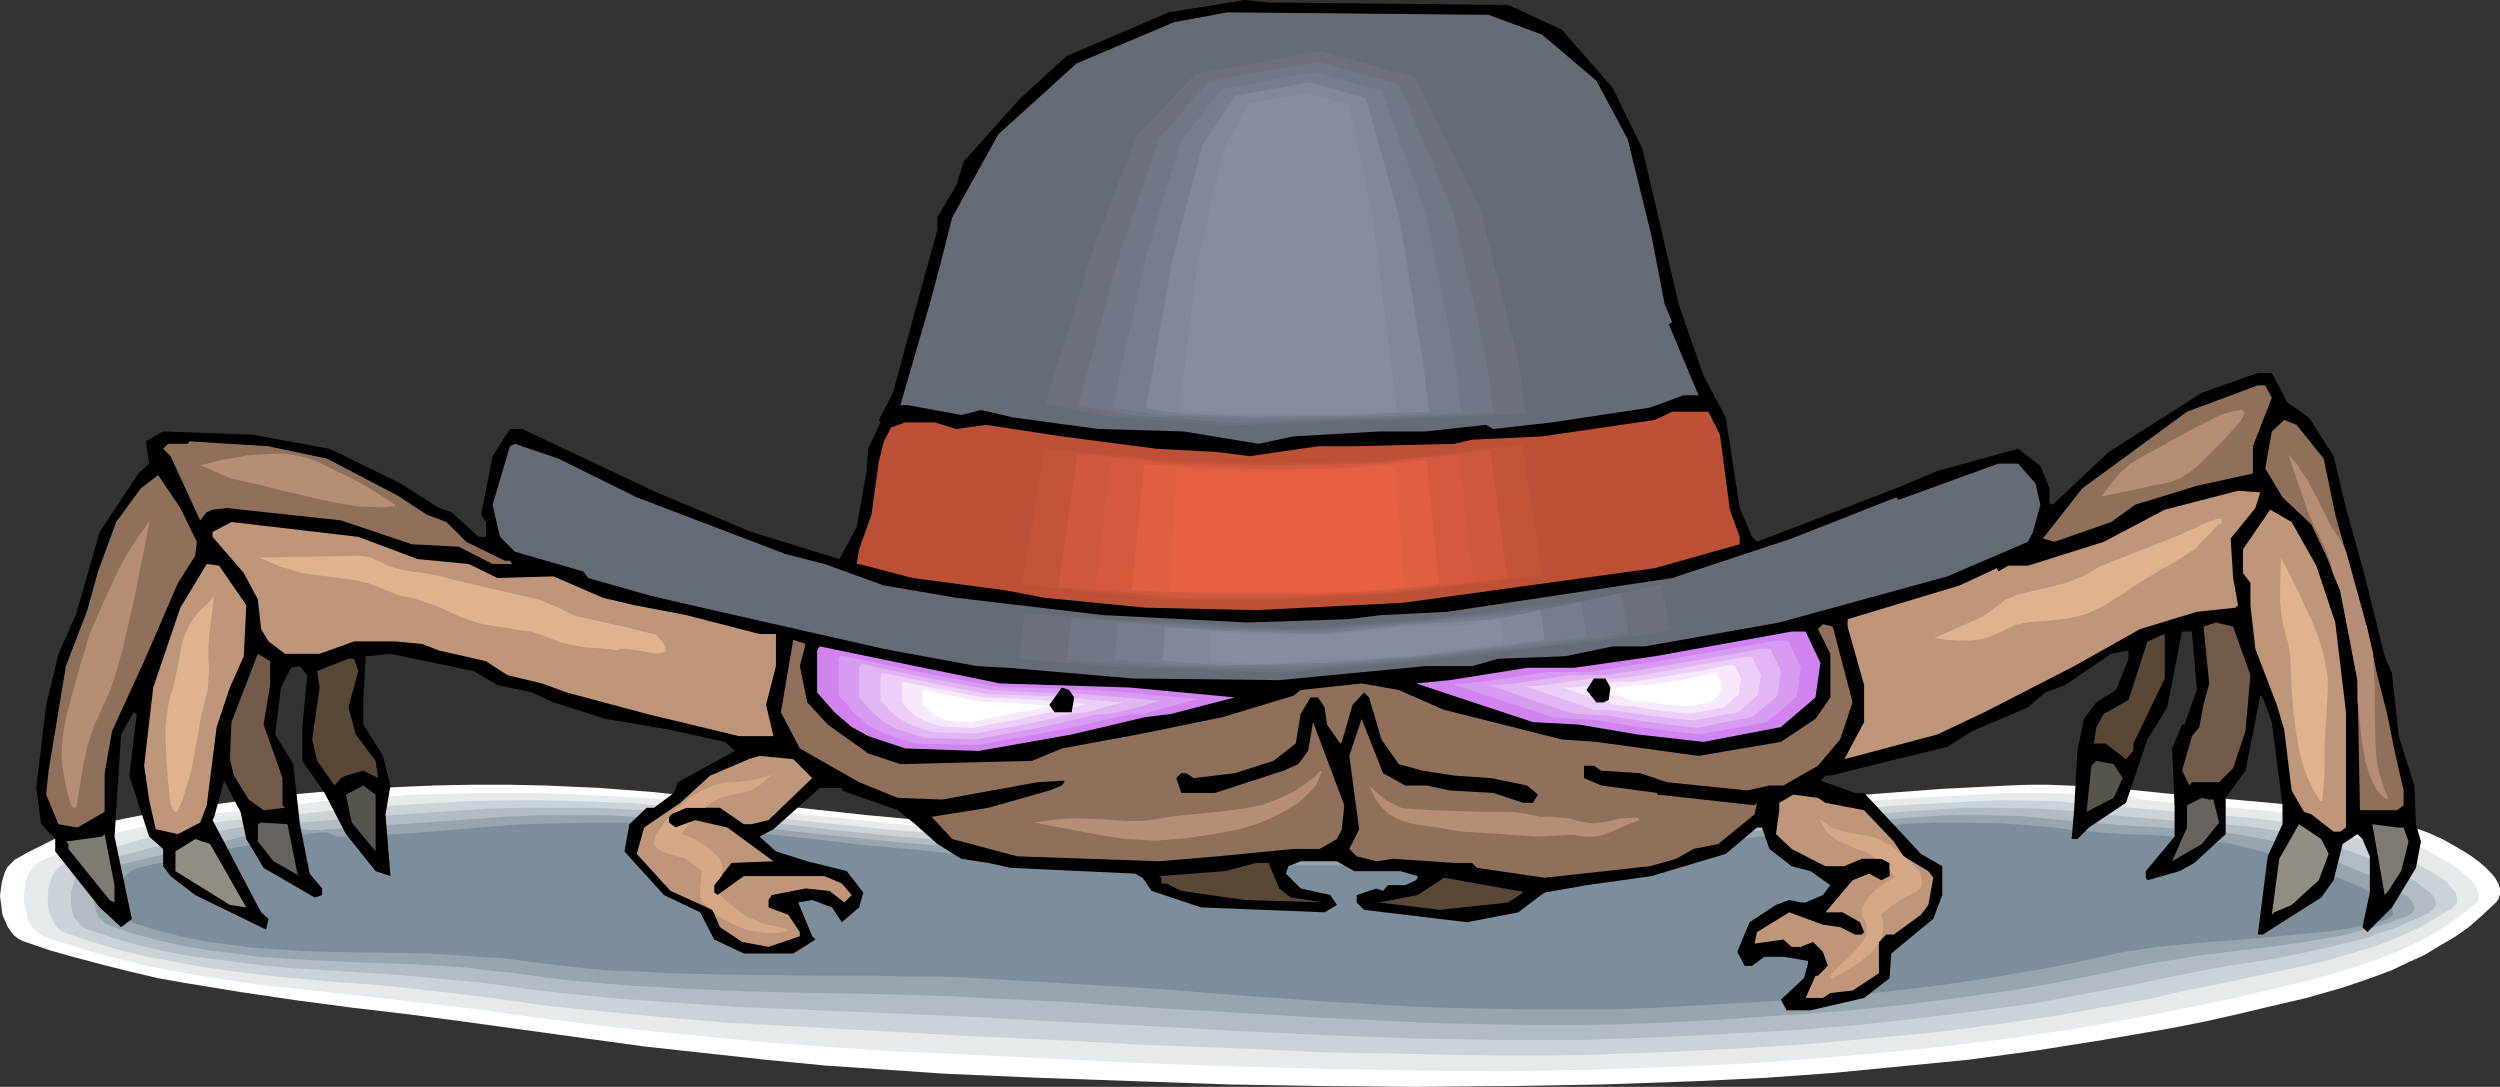
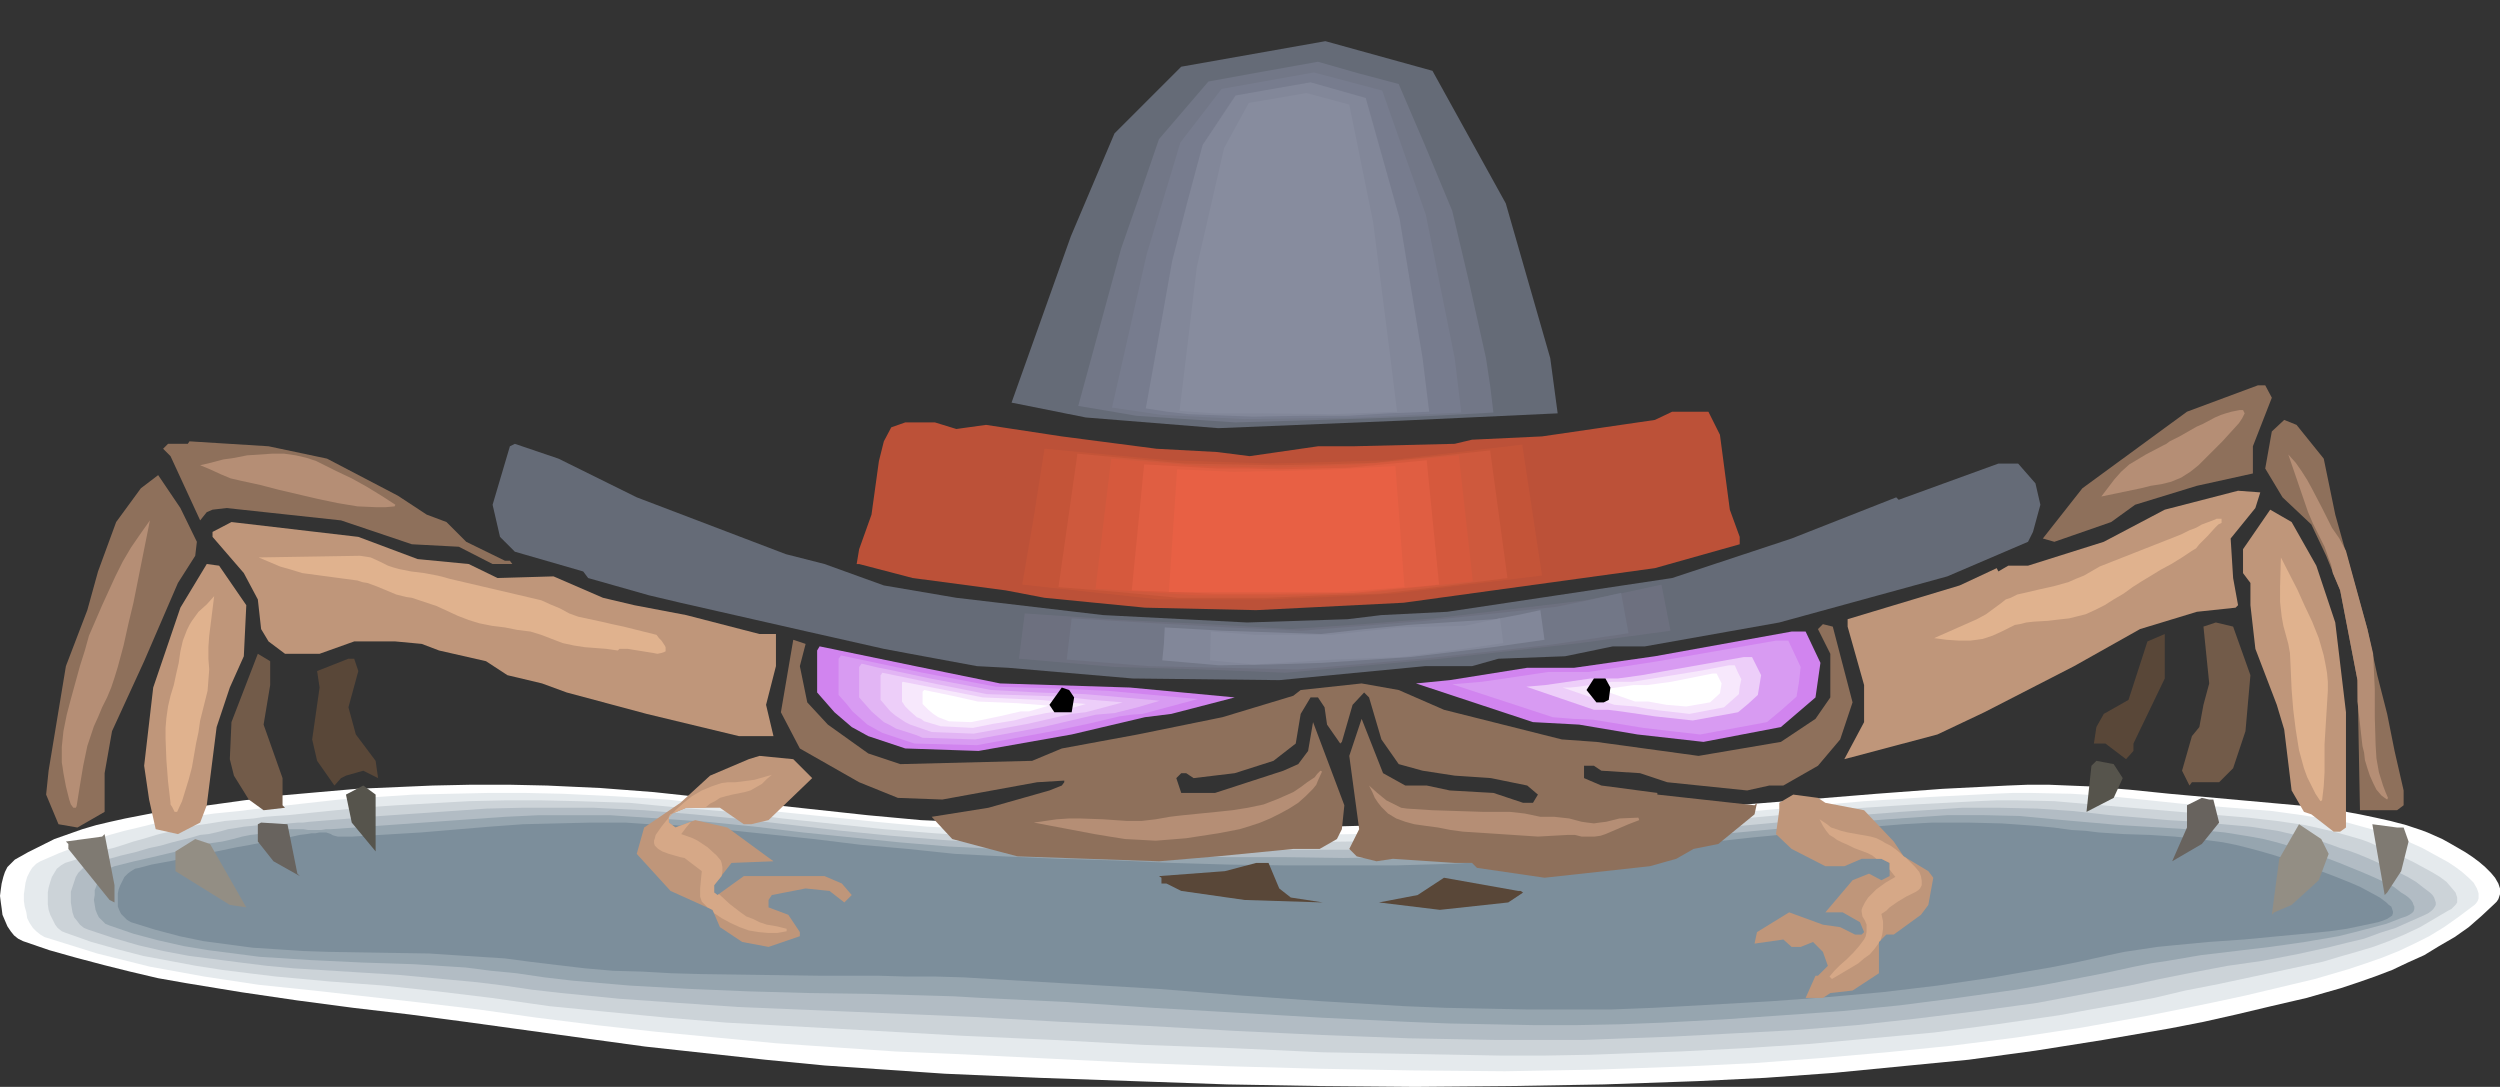
<svg xmlns="http://www.w3.org/2000/svg" xmlns:ns1="http://sodipodi.sourceforge.net/DTD/sodipodi-0.dtd" xmlns:ns2="http://www.inkscape.org/namespaces/inkscape" version="1.0" width="129.766mm" height="56.416mm" id="svg79" ns1:docname="Crab with Top Hat 2.wmf">
  <rect width="100%" height="100%" fill="#333333" stroke="none" />
  <ns1:namedview id="namedview79" pagecolor="#ffffff" bordercolor="#000000" borderopacity="0.25" ns2:showpageshadow="2" ns2:pageopacity="0.0" ns2:pagecheckerboard="0" ns2:deskcolor="#d1d1d1" ns2:document-units="mm" />
  <defs id="defs1">
    <pattern id="WMFhbasepattern" patternUnits="userSpaceOnUse" width="6" height="6" x="0" y="0" />
  </defs>
  <path style="fill:#ffffff;fill-opacity:1;fill-rule:evenodd;stroke:none" d="m 2.909,168.644 2.586,-1.454 2.586,-1.292 2.586,-1.292 2.747,-0.969 2.747,-0.969 2.747,-0.808 2.747,-0.646 2.909,-0.646 5.818,-1.131 5.818,-0.808 5.818,-0.808 5.818,-0.808 7.434,-0.969 7.272,-0.646 7.434,-0.646 7.434,-0.323 7.434,-0.323 7.595,-0.162 h 7.434 l 7.434,0.162 10.504,0.485 10.504,0.808 10.504,1.131 10.504,1.131 20.846,2.261 10.504,0.969 10.504,0.485 12.443,0.485 12.605,0.323 12.443,0.162 h 12.443 12.605 l 12.443,-0.323 12.443,-0.162 12.443,-0.485 12.928,-0.485 12.766,-0.969 25.694,-2.1 25.694,-2.1 12.928,-0.969 12.766,-0.646 4.04,-0.162 h 4.04 l 7.918,0.323 7.918,0.646 7.918,0.808 25.048,2.262 6.141,0.646 6.141,1.131 3.07,0.646 2.909,0.646 3.07,0.808 2.909,0.969 1.293,0.485 1.454,0.646 1.454,0.646 1.454,0.808 3.07,1.777 1.454,0.969 1.293,0.969 1.131,0.969 1.131,1.131 0.808,0.969 0.646,1.131 0.323,0.969 v 1.131 l -0.323,0.969 -0.323,0.485 -0.323,0.323 -2.586,2.423 -2.586,2.262 -2.747,1.938 -3.07,1.777 -2.909,1.777 -3.232,1.454 -3.07,1.454 -3.394,1.292 -3.232,1.131 -3.394,1.131 -6.787,1.938 -6.949,1.615 -6.787,1.615 -6.464,1.454 -6.626,1.292 -13.09,2.261 -13.251,2.1 -13.09,1.777 -13.251,1.292 -13.251,1.292 -13.413,0.969 -13.251,0.646 -18.422,0.646 -18.422,0.323 -18.584,0.162 -18.422,-0.162 -18.422,-0.323 -18.422,-0.646 -18.422,-0.646 -18.584,-0.808 -11.797,-0.808 -11.797,-0.808 -11.635,-1.131 -11.797,-1.292 -11.797,-1.292 -11.797,-1.615 -23.432,-3.231 -10.989,-1.454 -10.989,-1.292 -10.989,-1.454 -10.989,-1.615 -10.827,-1.777 -5.494,-0.969 -5.494,-1.292 -5.171,-1.292 -5.494,-1.454 -5.171,-1.454 -5.171,-1.777 L 3.555,184.151 2.747,183.505 2.101,182.697 1.454,181.728 0.97,180.597 0.485,179.467 0.323,178.174 0.162,177.044 0,175.751 l 0.162,-1.292 0.162,-1.131 0.323,-1.292 0.323,-0.969 0.485,-0.969 0.808,-0.808 z" id="path1" />
  <path style="fill:#e5eaed;fill-opacity:1;fill-rule:evenodd;stroke:none" d="m 7.918,168.967 3.717,-1.615 3.394,-1.292 3.394,-1.292 3.07,-0.969 2.909,-0.808 2.747,-0.646 2.586,-0.646 2.586,-0.485 4.848,-0.969 4.848,-0.646 4.848,-0.485 1.293,-0.162 1.293,-0.162 2.747,-0.323 7.11,-0.808 7.272,-0.808 7.272,-0.485 7.272,-0.485 7.272,-0.162 7.434,-0.162 h 7.272 l 7.272,0.162 10.181,0.485 10.342,0.646 10.181,1.131 10.342,1.131 20.362,2.1 10.181,0.969 10.342,0.485 12.282,0.485 12.12,0.323 12.282,0.162 12.12,0.162 h 12.12 l 12.282,-0.162 12.12,-0.323 12.282,-0.323 12.605,-0.646 12.605,-0.808 25.371,-2.1 25.21,-2.261 12.605,-0.808 12.605,-0.646 3.878,-0.162 h 3.878 l 7.757,0.162 7.595,0.485 7.757,0.808 6.141,0.646 5.979,0.485 5.979,0.485 5.979,0.485 5.818,0.808 5.979,0.969 2.909,0.485 2.909,0.808 2.909,0.808 2.909,0.808 1.293,0.485 1.454,0.646 1.454,0.646 1.778,0.808 3.232,1.777 1.778,0.969 1.454,0.969 1.293,0.969 1.293,1.131 0.97,0.969 0.646,1.131 0.323,0.969 v 0.485 0.485 l -0.162,0.485 -0.323,0.485 -0.323,0.323 -0.646,0.485 -2.586,1.938 -2.747,1.938 -2.909,1.777 -2.909,1.454 -3.07,1.454 -3.232,1.292 -3.232,1.131 -3.394,1.131 -6.626,1.938 -6.787,1.615 -6.787,1.615 -6.787,1.454 -6.302,1.292 -6.464,1.292 -12.605,2.262 -12.766,1.938 -12.766,1.615 -12.766,1.292 -12.928,1.131 -12.766,0.969 -13.09,0.646 -9.05,0.323 -9.05,0.323 -17.938,0.323 -18.099,-0.162 -17.938,-0.323 -17.938,-0.485 -17.938,-0.646 -36.037,-1.777 -11.635,-0.485 -11.797,-0.808 -11.635,-0.808 -11.797,-1.131 -11.797,-1.131 -11.635,-1.292 -11.635,-1.454 -11.474,-1.615 -10.827,-1.292 -21.493,-2.423 -10.827,-1.131 -5.333,-0.808 -5.333,-0.808 -5.333,-0.969 -5.333,-0.969 -5.171,-1.292 -5.171,-1.292 -5.171,-1.615 -5.171,-1.615 -0.808,-0.485 -0.808,-0.646 -0.646,-0.646 -0.646,-0.969 -0.485,-0.969 -0.162,-1.131 -0.323,-1.131 -0.162,-1.131 v -1.292 l 0.162,-1.131 0.162,-1.131 0.323,-1.131 0.485,-0.969 0.485,-0.808 0.808,-0.808 z" id="path2" />
  <path style="fill:#ccd3d8;fill-opacity:1;fill-rule:evenodd;stroke:none" d="m 12.766,169.29 2.586,-0.808 2.424,-0.808 2.262,-0.808 2.101,-0.485 2.101,-0.646 1.939,-0.646 1.778,-0.485 1.616,-0.485 1.616,-0.485 1.454,-0.323 2.747,-0.646 2.424,-0.646 2.262,-0.323 2.101,-0.323 1.939,-0.323 3.717,-0.323 1.939,-0.162 2.101,-0.323 2.101,-0.162 2.424,-0.162 14.221,-1.454 7.11,-0.485 14.221,-0.808 7.11,-0.162 h 7.11 l 7.272,0.162 5.01,0.162 5.01,0.162 10.019,0.969 10.019,0.808 10.019,1.292 19.877,2.1 10.019,0.808 10.019,0.646 11.958,0.323 11.958,0.323 11.958,0.323 11.797,0.162 h 11.797 l 11.958,-0.162 11.958,-0.162 11.958,-0.323 12.282,-0.646 12.443,-0.808 12.443,-1.131 12.443,-1.131 24.886,-2.262 12.282,-0.808 12.443,-0.646 3.717,-0.162 h 3.878 l 7.434,0.162 7.434,0.646 7.595,0.646 5.818,0.485 5.656,0.485 11.474,0.969 5.656,0.646 5.494,0.808 2.909,0.646 2.747,0.646 2.909,0.808 2.747,0.808 1.293,0.485 1.454,0.646 1.778,0.646 1.778,0.808 3.717,1.777 1.778,0.969 1.778,0.969 1.616,0.969 1.293,0.969 0.97,1.131 0.808,0.969 0.162,0.485 0.162,0.485 v 0.485 0.485 l -0.323,0.485 -0.323,0.323 -0.485,0.485 -0.646,0.323 -2.747,1.615 -2.747,1.615 -3.07,1.454 -3.07,1.292 -3.07,1.131 -3.232,0.969 -3.394,0.969 -3.232,0.969 -6.787,1.454 -6.787,1.454 -6.787,1.454 -6.626,1.292 -6.141,1.454 -6.141,1.131 -6.302,1.131 -6.141,1.131 -12.282,1.777 -12.282,1.615 -12.282,1.131 -12.443,1.131 -12.443,0.808 -12.605,0.646 -8.888,0.323 -8.726,0.323 -8.888,0.162 h -8.888 l -17.453,-0.323 -17.453,-0.323 -17.614,-0.808 -17.453,-0.646 -17.614,-0.969 -17.776,-0.808 -11.312,-0.646 -11.635,-0.646 -11.635,-0.646 -11.797,-0.646 -11.635,-0.969 -11.635,-1.131 -11.474,-1.131 -11.312,-1.615 -5.333,-0.646 -5.333,-0.646 -10.504,-1.131 -10.666,-0.808 -10.504,-0.969 -5.333,-0.646 -5.171,-0.646 -5.171,-0.808 -5.171,-0.969 -5.171,-0.969 -5.01,-1.292 -5.171,-1.454 -5.01,-1.777 -0.808,-0.323 -0.808,-0.646 -0.485,-0.646 -0.485,-0.969 -0.485,-0.969 -0.323,-0.969 -0.162,-1.131 v -0.969 -1.292 l 0.162,-0.969 0.323,-1.131 0.323,-0.969 0.485,-0.808 0.485,-0.808 0.808,-0.646 z" id="path3" />
  <path style="fill:#b2bcc4;fill-opacity:1;fill-rule:evenodd;stroke:none" d="m 17.614,169.613 3.232,-0.969 2.909,-0.808 2.747,-0.646 2.747,-0.808 2.262,-0.485 2.262,-0.646 1.939,-0.485 1.939,-0.485 1.616,-0.485 1.616,-0.162 1.454,-0.323 1.293,-0.323 1.131,-0.323 1.131,-0.162 1.939,-0.323 1.616,-0.162 1.454,-0.162 2.747,-0.162 h 1.454 l 1.616,-0.162 1.778,-0.162 h 0.97 l 1.293,-0.162 13.898,-1.131 13.898,-0.969 6.949,-0.485 6.949,-0.162 h 7.11 6.949 l 9.858,0.485 9.696,0.808 9.696,0.969 9.696,1.131 9.696,1.131 9.696,0.969 9.858,0.808 9.858,0.646 23.27,0.808 11.635,0.162 11.635,0.162 11.474,0.162 h 11.635 l 11.635,-0.162 11.635,-0.323 12.12,-0.646 12.282,-0.808 12.12,-1.131 12.282,-1.131 24.402,-2.262 12.12,-0.969 12.12,-0.808 h 3.717 3.717 l 7.272,0.162 7.11,0.485 7.272,0.808 5.818,0.485 5.494,0.485 5.494,0.323 5.333,0.485 5.333,0.485 5.333,0.808 2.747,0.646 2.747,0.485 2.747,0.808 2.747,0.969 1.293,0.485 1.616,0.485 1.778,0.646 1.939,0.808 4.04,1.777 1.939,0.969 1.939,0.969 1.616,0.969 1.454,1.131 1.293,0.969 0.485,0.485 0.323,0.485 0.162,0.485 0.162,0.485 v 0.485 l -0.162,0.323 -0.323,0.485 -0.323,0.323 -0.646,0.485 -0.646,0.323 -2.909,1.292 -2.909,1.292 -3.07,0.969 -3.07,1.131 -3.394,0.808 -3.232,0.808 -6.626,1.454 -6.787,1.292 -6.787,0.969 -6.787,1.292 -6.464,1.292 -5.979,1.292 -6.141,1.131 -5.979,1.131 -5.979,1.131 -11.797,1.615 -11.797,1.454 -11.797,1.292 -11.958,0.969 -12.12,0.646 -12.282,0.646 -8.726,0.323 -8.565,0.323 h -8.565 -8.565 l -17.13,-0.323 -16.968,-0.646 -17.13,-0.808 -16.968,-0.969 -17.13,-0.808 -17.291,-0.969 -11.312,-0.485 -11.474,-0.485 -11.635,-0.485 -11.635,-0.485 -11.797,-0.808 -11.474,-0.808 -11.474,-1.131 -5.656,-0.646 -5.494,-0.808 -5.171,-0.646 -5.171,-0.485 -10.342,-0.969 -10.342,-0.646 -10.342,-0.646 -5.171,-0.485 -5.171,-0.646 -5.01,-0.646 -5.01,-0.646 -5.171,-0.969 -4.848,-1.131 -5.01,-1.454 -4.848,-1.615 -0.808,-0.323 -0.808,-0.646 -0.485,-0.646 -0.646,-0.808 -0.323,-0.969 -0.162,-0.969 -0.162,-0.969 v -0.969 -1.131 l 0.323,-0.969 0.323,-0.969 0.323,-0.969 0.485,-0.808 0.646,-0.646 0.646,-0.646 z" id="path4" />
  <path style="fill:#96a5af;fill-opacity:1;fill-rule:evenodd;stroke:none" d="m 22.462,169.936 3.878,-0.969 3.555,-0.808 3.394,-0.808 2.909,-0.646 2.747,-0.646 2.424,-0.646 2.262,-0.323 2.101,-0.485 1.778,-0.485 1.616,-0.323 1.454,-0.162 1.293,-0.323 1.131,-0.162 0.97,-0.162 h 0.808 l 0.646,-0.162 1.293,-0.162 h 0.97 0.808 0.97 l 0.97,0.162 h 1.131 0.646 0.808 l 0.97,-0.162 h 0.97 l 6.787,-0.485 6.787,-0.485 13.574,-0.969 6.949,-0.485 6.787,-0.323 h 6.787 6.949 l 9.534,0.646 9.534,0.646 9.534,0.969 9.373,1.131 18.907,1.938 9.534,0.808 9.696,0.485 22.624,0.969 22.624,0.646 h 11.312 l 11.312,0.162 11.312,-0.162 11.474,-0.323 11.958,-0.646 11.797,-0.808 12.12,-1.131 11.958,-1.292 24.078,-2.262 11.958,-0.969 11.797,-0.808 h 3.717 3.555 l 6.949,0.162 6.787,0.646 3.555,0.323 3.717,0.323 5.494,0.485 5.333,0.323 5.171,0.323 5.171,0.323 5.01,0.485 5.01,0.808 2.586,0.485 2.586,0.646 2.747,0.808 2.586,0.808 0.646,0.162 0.646,0.162 1.616,0.646 1.939,0.646 2.101,0.808 4.363,1.777 2.262,0.969 2.101,0.969 1.939,0.969 1.454,1.131 0.808,0.485 0.646,0.485 0.485,0.485 0.323,0.485 0.162,0.485 0.162,0.323 v 0.485 l -0.162,0.485 -0.323,0.323 -0.485,0.323 -0.646,0.323 -0.97,0.323 -2.909,1.131 -3.07,0.808 -3.07,0.808 -3.232,0.808 -6.626,1.131 -6.787,0.969 -6.787,0.808 -6.787,0.808 -6.626,1.131 -3.232,0.485 -3.232,0.646 -5.979,1.292 -5.818,1.131 -5.818,1.131 -5.656,0.969 -11.474,1.615 -11.312,1.454 -11.312,1.131 -11.474,0.808 -11.635,0.808 -5.979,0.323 -6.141,0.323 -8.403,0.323 -8.403,0.162 h -8.403 l -8.403,-0.162 -8.242,-0.162 -8.242,-0.323 -16.645,-0.808 -16.483,-0.969 -16.645,-0.969 -16.806,-1.131 -16.806,-0.808 -5.494,-0.323 -5.494,-0.162 -11.474,-0.323 -11.635,-0.162 -11.635,-0.323 -11.635,-0.485 -11.635,-0.646 -5.656,-0.485 -5.656,-0.485 -5.494,-0.646 -5.494,-0.808 -5.01,-0.485 -5.01,-0.646 -10.181,-0.646 -10.019,-0.323 -10.181,-0.485 -5.01,-0.323 -5.01,-0.323 -5.01,-0.646 -5.01,-0.646 -4.848,-0.808 -5.01,-1.131 -4.848,-1.292 -4.686,-1.615 -0.808,-0.323 -0.646,-0.646 -0.646,-0.646 -0.323,-0.646 -0.323,-0.808 -0.162,-0.969 -0.162,-0.969 0.162,-0.969 v -0.969 l 0.323,-0.808 0.323,-0.969 0.485,-0.808 0.485,-0.646 0.646,-0.646 0.808,-0.485 z" id="path5" />
  <path style="fill:#7c8e9b;fill-opacity:1;fill-rule:evenodd;stroke:none" d="m 27.31,170.259 2.424,-0.646 4.363,-0.808 1.939,-0.485 1.939,-0.323 1.939,-0.485 1.778,-0.323 1.616,-0.323 3.07,-0.646 2.747,-0.485 2.424,-0.485 2.262,-0.485 1.939,-0.323 1.616,-0.323 1.454,-0.323 1.293,-0.162 0.97,-0.162 h 0.808 l 0.808,-0.162 h 0.485 0.808 l 0.485,0.162 0.485,0.162 0.162,0.162 0.485,0.162 0.646,0.162 h 0.485 0.646 0.808 0.97 l 13.413,-0.808 13.413,-1.131 6.626,-0.485 6.626,-0.162 6.787,-0.162 h 6.626 l 4.686,0.323 4.686,0.162 9.211,0.808 9.211,0.969 9.211,0.969 9.211,1.131 9.211,0.808 9.211,0.969 9.373,0.485 11.15,0.485 11.15,0.323 10.989,0.485 10.989,0.323 10.989,0.162 h 10.989 10.989 l 11.15,-0.323 5.818,-0.323 5.818,-0.323 11.797,-0.969 11.797,-0.969 23.594,-2.585 11.797,-1.131 11.797,-0.969 5.818,-0.485 5.818,-0.323 h 3.394 3.555 l 6.626,0.162 6.787,0.485 3.394,0.323 3.555,0.485 2.747,0.162 2.586,0.323 5.01,0.323 5.01,0.162 4.848,0.323 4.686,0.485 4.848,0.646 2.424,0.485 2.586,0.646 2.424,0.646 2.747,0.808 0.485,0.162 1.616,0.485 0.808,0.323 2.101,0.808 2.262,0.646 4.686,1.777 2.424,0.969 2.262,0.969 2.101,1.131 1.778,0.969 0.646,0.485 0.646,0.485 0.485,0.485 0.485,0.323 0.162,0.485 0.162,0.485 v 0.323 l -0.162,0.485 -0.485,0.323 -0.485,0.323 -0.808,0.323 -0.97,0.323 -3.07,0.646 -3.07,0.646 -3.394,0.485 -3.232,0.323 -6.787,0.646 -6.787,0.646 -6.949,0.485 -6.787,0.646 -3.232,0.323 -3.232,0.485 -3.232,0.485 -3.07,0.646 -5.818,1.292 -5.656,1.131 -5.656,0.969 -5.494,0.969 -5.494,0.808 -5.494,0.808 -10.827,1.292 -10.827,0.969 -10.989,0.808 -5.656,0.323 -11.474,0.646 -5.979,0.323 -8.242,0.323 h -8.242 -8.08 l -8.242,-0.162 -7.918,-0.162 -8.08,-0.323 -16.16,-0.969 -15.998,-1.131 -16.16,-1.292 -16.322,-0.969 -16.483,-0.969 -5.333,-0.323 -5.494,-0.162 h -5.656 l -5.656,-0.162 h -11.474 l -11.635,-0.162 -11.635,-0.162 -5.818,-0.162 -5.656,-0.323 -5.818,-0.162 -5.494,-0.485 -5.494,-0.646 -5.333,-0.646 -4.848,-0.646 -5.01,-0.323 -5.01,-0.323 -4.848,-0.323 -10.019,-0.162 -9.858,-0.162 -4.848,-0.162 -4.848,-0.323 -5.01,-0.323 -4.848,-0.646 -4.848,-0.646 -4.686,-0.969 -4.848,-1.292 -4.686,-1.454 -0.808,-0.485 -0.485,-0.485 -0.646,-0.646 -0.323,-0.646 -0.323,-0.808 v -0.808 -0.969 -0.808 l 0.162,-0.808 0.323,-0.808 0.485,-0.969 0.323,-0.646 0.646,-0.646 0.646,-0.485 0.808,-0.485 z" id="path6" />
-   <path style="fill:#000000;fill-opacity:1;fill-rule:evenodd;stroke:none" d="m 295.889,0.969 10.504,4.846 10.019,11.469 5.818,11.954 7.11,30.53 4.848,13.892 4.363,8.238 2.747,17.769 2.424,5.654 0.97,0.969 27.31,-10.5 8.08,-3.392 15.837,-4.361 4.363,3.392 1.778,4.361 v 2.908 l 0.646,0.323 10.989,-10.338 18.261,-11.631 10.989,-3.877 h 2.747 l 3.07,5.815 4.202,2.908 4.848,7.592 2.424,10.177 3.717,13.408 3.878,15.669 1.454,3.392 v 0.323 l 1.293,11.954 3.07,9.692 0.323,7.592 0.97,3.392 -0.97,5.169 -4.686,7.754 -4.848,4.846 -0.97,-0.969 1.454,-6.785 v -7.108 l -1.454,-3.392 -0.97,-0.969 -2.909,1.938 -1.778,7.108 -2.424,3.392 -11.474,7.269 h -0.97 l 1.939,-15.346 2.909,-6.3 v -3.715 l -2.101,-16.315 -1.778,-4.846 -0.485,-0.323 -2.909,14.7 -3.878,5.331 v 7.108 l -6.141,5.654 -2.909,1.615 -6.302,1.777 -0.323,-0.485 v -1.292 l 5.656,-6.785 v -5.654 l -0.485,-11.631 1.939,-4.685 h 0.485 l 2.424,-6.785 -0.97,-11.469 h -1.939 l -2.909,14.861 -3.878,6.3 -4.202,12.438 -7.272,4.846 -2.262,2.262 h -1.131 l 0.485,-5.654 0.646,-11.631 1.293,-6.3 2.424,-3.231 3.878,-2.423 2.424,-6.138 v -1.615 l -3.394,0.646 -9.05,6.138 -3.878,1.454 -3.394,2.908 -10.989,4.685 -4.848,3.069 -13.898,3.392 -9.05,2.262 h -0.97 l -0.97,0.969 6.787,2.423 h 1.778 l 11.15,11.954 4.202,2.423 v 5.654 l -1.778,4.685 -8.242,6.785 -0.323,4.846 -5.01,3.877 -10.504,2.423 H 350.51 l -1.131,-2.1 4.525,-4.2 0.808,-2.908 v -0.485 l -4.848,-0.808 h -3.717 l -2.424,1.777 h -1.454 l -1.454,-2.746 2.424,-5.815 5.171,-3.392 2.586,-0.969 2.262,0.485 h 0.97 l 3.394,-1.454 1.454,-1.938 -3.878,-2.746 -3.717,-0.969 -4.363,-3.392 -1.454,-4.2 h -0.97 l -6.141,5.169 -9.211,2.746 -5.333,1.615 -12.766,1.777 -8.242,1.454 -5.171,3.877 -10.019,1.938 -20.2,-2.423 -1.454,-1.454 v -1.454 l 3.878,-1.292 1.293,0.485 0.97,-1.131 h 3.394 l 2.101,-0.969 0.323,-0.485 v -0.323 l -3.394,-0.969 h -9.05 l -3.394,-1.938 h -7.11 l -2.424,0.969 -0.485,1.454 2.909,2.908 5.818,1.292 1.293,1.938 -2.424,1.454 -24.24,-0.969 -9.696,-3.231 -1.778,-2.585 -1.454,-0.808 -24.402,-1.131 -4.363,-0.969 -5.333,-0.808 -4.686,-2.908 -4.363,-3.877 -3.394,-2.746 -10.989,-3.877 v -0.485 h -4.363 l -9.05,8.077 -2.747,1.454 3.232,2.908 6.141,1.938 7.757,1.938 3.232,4.2 -0.808,2.908 -3.394,2.908 -1.939,-2.908 -3.878,-1.454 -2.747,0.485 2.747,6.623 0.646,0.646 -4.363,2.746 h -9.696 l -5.818,-2.746 -2.747,-5.331 -7.11,-3.392 -7.757,-8.561 0.97,-5.331 3.394,-3.231 h 1.454 l 3.878,-2.908 0.808,-2.1 11.15,-6.138 -1.939,-1.777 -10.989,-2.423 -12.443,-2.1 -10.181,-3.231 -4.202,-1.938 -6.787,-1.454 -4.686,-2.746 -16.322,-3.392 -4.848,0.485 -0.485,8.561 v 4.846 l 3.878,6.138 1.454,5.815 -0.97,5.654 0.97,12.115 -2.909,-0.969 -5.818,-7.269 -4.202,-8.077 -4.363,-6.3 v -6.623 l 0.97,-10.177 -1.454,-1.777 -1.778,0.323 -1.939,3.877 -1.131,9.208 3.555,5.815 1.293,11.792 1.939,9.692 2.424,2.908 v 1.292 l -1.454,0.485 -10.019,-5.815 -3.394,-5.654 -1.131,-5.331 -3.232,-6.138 -1.939,7.108 -0.323,0.646 9.534,18.092 1.454,1.292 -0.485,2.1 -13.898,-6.785 -4.848,-3.715 -1.454,-1.938 v -3.392 l -2.747,-2.423 -3.878,-11.954 1.454,-12.115 -0.646,-0.323 -2.424,4.361 -1.293,20.03 3.394,16.154 -2.101,1.615 -4.202,-3.877 -8.726,-10.984 v -2.423 l -2.747,-2.908 -0.97,-7.108 1.939,-16.315 2.424,-10.015 3.394,-7.592 4.686,-16.315 7.595,-11.469 2.101,-1.938 -0.646,-4.361 3.394,-1.938 17.614,0.646 15.029,2.746 13.898,6.785 7.595,4.846 2.424,0.808 5.333,4.846 h 1.454 v -2.908 l -0.97,-1.454 2.262,-11.469 3.394,-5.331 h 2.424 l 26.341,12.438 18.584,7.754 17.291,5.331 3.394,-6.3 1.939,-10.984 0.323,-4.361 2.424,-5.169 -0.323,-0.485 2.747,-5.331 5.818,-21.484 2.909,-10.5 v -2.423 l 3.717,-6.3 1.454,-4.685 11.15,-12.438 9.05,-8.238 L 229.31,2.423 244.177,0 l 4.686,0.485 z" id="path7" />
-   <path style="fill:#656b77;fill-opacity:1;fill-rule:evenodd;stroke:none" d="m 302.515,6.785 10.666,9.046 6.141,11.469 4.686,19.061 2.586,13.408 1.454,3.392 -0.646,0.485 5.818,13.892 h -2.909 l -6.626,2.423 -19.23,2.908 -11.474,1.292 -1.454,-0.808 -11.958,1.292 h -9.05 l -16.806,0.969 -6.787,1.454 -14.706,-2.423 -16.806,-0.485 -16.645,-2.262 -6.302,-1.454 -3.878,0.969 -10.504,-1.938 h -1.454 l 5.818,-20.03 1.939,-7.269 2.424,-9.531 9.05,-16.315 15.352,-13.892 19.069,-8.077 10.504,-1.938 51.227,0.485 z" id="path8" />
  <path style="fill:#8e705b;fill-opacity:1;fill-rule:evenodd;stroke:none" d="m 445.692,78.022 -3.717,9.531 v 5.331 l -10.989,2.423 -12.12,3.715 -4.686,3.392 -11.15,3.877 -2.262,-0.646 7.757,-9.854 20.523,-15.023 13.898,-5.169 h 1.454 z" id="path9" />
  <path style="fill:#bc5138;fill-opacity:1;fill-rule:evenodd;stroke:none" d="m 337.42,85.291 1.939,14.7 1.939,5.331 v 1.454 l -16.645,4.685 -49.288,6.785 -28.926,1.454 -21.816,-0.485 -19.715,-1.938 -7.595,-1.454 -18.261,-2.423 -10.504,-2.746 h -0.485 l 0.485,-2.908 2.424,-6.785 1.454,-10.5 0.97,-3.877 1.454,-2.746 2.747,-0.969 h 5.818 l 4.202,1.292 5.818,-0.808 14.867,2.262 18.584,2.423 11.958,0.646 6.302,0.808 13.413,-1.938 h 6.787 l 20.038,-0.485 3.394,-0.808 13.736,-0.646 22.139,-3.231 3.394,-1.615 h 7.11 z" id="path10" />
  <path style="fill:#8e705b;fill-opacity:1;fill-rule:evenodd;stroke:none" d="m 455.873,89.976 2.262,10.984 6.302,22.454 1.939,9.046 1.939,7.592 1.454,7.269 1.778,7.754 v 2.908 l -1.293,0.969 h -7.272 l -0.485,-25.523 -3.394,-17.607 -2.747,-6.785 -2.909,-6.138 -5.656,-5.331 -3.394,-5.654 1.293,-7.269 2.424,-2.262 2.424,0.969 z" id="path11" />
  <path style="fill:#8e705b;fill-opacity:1;fill-rule:evenodd;stroke:none" d="m 64.155,89.976 13.898,7.269 5.656,3.715 3.878,1.454 3.878,3.877 7.595,3.715 h 0.97 l 0.485,0.646 h -3.878 l -6.626,-3.392 -9.211,-0.485 -13.898,-4.685 -22.462,-2.423 -2.747,0.323 -1.131,0.485 -1.293,1.615 -5.818,-12.6 -1.454,-1.454 0.97,-0.969 h 3.878 l 0.323,-0.485 15.514,0.969 z" id="path12" />
  <path style="fill:#656b77;fill-opacity:1;fill-rule:evenodd;stroke:none" d="m 124.917,97.568 29.25,11.146 7.595,1.938 11.635,4.2 14.221,2.423 28.765,3.392 28.28,1.454 19.715,-0.646 6.626,-0.808 12.928,-0.646 44.117,-6.623 23.432,-7.754 20.523,-8.077 0.485,0.485 19.554,-7.108 h 3.878 l 3.394,3.877 0.97,4.2 -1.454,5.331 -0.97,1.938 -15.837,6.785 -32.966,9.046 -26.341,4.685 h -6.302 l -9.373,1.938 -13.09,0.485 -5.171,1.454 h -9.211 l -28.603,2.746 -28.765,-0.323 -24.402,-2.1 -6.141,-0.323 -13.09,-2.423 -5.171,-0.969 -15.029,-3.392 -24.886,-5.654 -6.141,-1.454 -11.958,-3.392 -0.97,-1.292 -13.413,-3.877 -2.909,-2.908 -1.454,-6.3 3.394,-11.469 0.97,-0.485 8.565,2.908 z" id="path13" />
  <path style="fill:#8e705b;fill-opacity:1;fill-rule:evenodd;stroke:none" d="m 38.622,106.291 -0.323,2.746 -3.394,5.331 -6.626,15.346 -6.302,13.731 -1.454,8.238 v 7.592 l -5.333,3.069 -3.717,-0.646 -2.424,-5.815 0.485,-4.685 3.394,-20.515 4.202,-10.984 2.101,-7.592 3.555,-9.692 4.848,-6.623 3.394,-2.585 4.363,6.461 z" id="path14" />
  <path style="fill:#bf967a;fill-opacity:1;fill-rule:evenodd;stroke:none" d="m 442.46,99.668 -4.848,5.977 0.485,7.754 0.97,5.331 -0.485,0.485 -7.595,0.808 -11.15,3.392 -12.928,7.269 -17.614,9.046 -9.211,4.361 -18.261,4.846 3.878,-7.269 v -7.269 l -3.232,-11.469 v -1.454 l 21.978,-6.623 7.272,-3.392 0.323,0.646 1.939,-1.131 h 3.878 l 14.867,-4.685 11.958,-6.3 14.382,-3.715 4.363,0.323 z" id="path15" />
  <path style="fill:#bf967a;fill-opacity:1;fill-rule:evenodd;stroke:none" d="m 454.419,110.975 3.717,11.146 2.101,17.607 v 22.615 l -1.131,0.808 h -1.293 l -4.363,-3.392 -1.454,-0.485 -2.424,-4.2 -1.454,-11.954 -1.454,-4.846 -4.202,-10.984 -0.97,-8.561 v -4.361 l -1.454,-1.938 v -4.685 l 5.333,-7.754 4.202,2.423 z" id="path16" />
  <path style="fill:#bf967a;fill-opacity:1;fill-rule:evenodd;stroke:none" d="m 81.931,109.683 10.019,0.969 5.656,2.746 10.989,-0.323 9.696,4.2 6.141,1.454 10.181,1.938 14.382,3.715 h 3.232 v 6.3 l -1.939,7.592 1.454,6.138 h -6.787 l -18.099,-4.361 -15.675,-4.2 -4.848,-1.777 -6.787,-1.615 -4.202,-2.746 -9.211,-2.1 -3.394,-1.292 -5.171,-0.485 h -8.08 l -6.787,2.423 h -6.787 l -3.232,-2.423 -1.454,-2.423 -0.646,-5.815 -2.747,-5.169 -6.141,-7.108 v -0.969 l 3.717,-1.938 24.886,2.908 z" id="path17" />
  <path style="fill:#bf967a;fill-opacity:1;fill-rule:evenodd;stroke:none" d="m 48.318,118.729 -0.485,10.015 -2.747,6.138 -2.586,7.754 -1.939,15.346 -1.293,3.392 -4.363,2.261 -4.363,-0.969 -1.293,-5.815 -0.97,-6.623 1.778,-15.346 5.333,-15.669 5.171,-8.561 2.424,0.323 z" id="path18" />
  <path style="fill:#725b49;fill-opacity:1;fill-rule:evenodd;stroke:none" d="m 441.491,132.46 -0.97,10.984 -2.424,7.269 -2.747,2.746 h -5.333 l -0.485,0.646 -1.454,-2.908 1.939,-6.785 1.454,-1.777 0.808,-4.361 1.131,-4.2 -1.131,-11.146 2.424,-0.808 3.394,0.808 z" id="path19" />
  <path style="fill:#8e705b;fill-opacity:1;fill-rule:evenodd;stroke:none" d="m 363.438,137.79 -2.424,7.269 -4.363,5.169 -6.787,3.877 h -2.747 l -4.363,0.969 -15.675,-1.615 -5.333,-1.777 -7.595,-0.485 -1.454,-0.969 h -1.939 v 2.423 l 3.394,1.454 10.989,1.454 v 0.323 l 19.069,2.1 0.485,-0.485 -0.485,2.262 -7.11,5.815 -4.848,0.969 -3.394,1.938 -5.171,1.454 -20.685,2.262 -13.251,-1.938 -0.97,-0.969 h -3.394 l -12.12,-0.808 -3.232,0.485 -3.878,-0.969 -1.454,-1.454 1.939,-3.877 -1.939,-14.377 2.424,-7.269 4.202,10.661 4.363,2.423 h 4.202 l 4.525,0.969 8.565,0.485 5.818,1.938 h 1.939 l 0.97,-1.615 -2.101,-1.777 -7.11,-1.454 -7.11,-0.485 -6.302,-0.969 -4.686,-1.292 -3.394,-4.846 -2.424,-8.238 -0.97,-0.969 -2.262,2.423 -2.101,7.269 -0.323,0.323 -2.586,-3.715 -0.485,-3.392 -1.293,-1.938 h -1.454 l -1.939,3.231 -0.97,5.815 -4.363,3.392 -7.595,2.423 -8.08,0.969 -1.454,-0.969 h -0.97 l -0.97,0.969 0.97,2.908 h 6.626 l 13.413,-4.361 2.909,-1.292 1.939,-2.585 0.97,-5.654 6.141,16.315 -0.485,4.685 -0.97,1.938 -3.394,1.938 h -5.171 l -14.867,1.454 -11.474,0.969 -27.795,-0.969 -12.766,-3.392 -4.04,-4.361 11.15,-1.777 11.958,-3.392 2.424,-0.969 0.485,-0.646 v -0.323 l -5.333,0.323 -18.584,3.392 -8.726,-0.323 -7.595,-3.069 -11.635,-6.623 -3.717,-7.108 2.424,-14.215 2.424,0.808 -1.131,4.361 1.454,7.108 4.04,4.361 7.918,5.654 6.302,2.1 25.856,-0.646 5.818,-2.423 14.867,-2.746 16.645,-3.392 13.898,-4.2 1.454,-1.131 11.958,-1.292 7.272,1.292 8.888,3.877 23.109,5.815 6.787,0.485 20.038,2.746 16.16,-2.746 6.787,-4.523 2.909,-4.2 v -8.561 l -2.424,-4.846 0.97,-0.969 1.939,0.485 z" id="path20" />
  <path style="fill:#d184ef;fill-opacity:1;fill-rule:evenodd;stroke:none" d="m 357.136,130.037 -0.97,6.785 -6.787,5.815 -15.19,2.908 -12.928,-1.454 -11.474,-1.938 -9.05,-0.485 -22.947,-7.592 6.626,-0.646 15.19,-2.423 h 9.211 l 15.837,-2.262 26.826,-4.846 h 2.747 z" id="path21" />
  <path style="fill:#d89bf2;fill-opacity:1;fill-rule:evenodd;stroke:none" d="m 353.257,130.844 -0.323,2.908 -0.485,2.908 -2.909,2.585 -2.909,2.423 -13.09,2.423 -5.656,-0.646 -5.494,-0.646 -9.858,-1.615 -3.878,-0.162 -4.04,-0.323 -9.858,-3.231 -9.858,-3.231 5.818,-0.485 6.626,-0.969 6.464,-0.969 h 7.918 l 13.574,-2.1 23.109,-4.038 h 2.424 z" id="path22" />
-   <path style="fill:#e2b5f4;fill-opacity:1;fill-rule:evenodd;stroke:none" d="m 349.379,131.652 -0.323,2.423 -0.323,2.423 -5.01,4.2 -5.333,0.969 -5.494,1.131 -9.373,-1.131 -8.242,-1.292 -3.232,-0.162 -3.394,-0.162 -8.242,-2.746 -8.242,-2.908 4.848,-0.323 10.989,-1.615 h 6.626 l 5.656,-0.808 5.656,-0.969 9.696,-1.615 9.696,-1.777 h 1.939 z" id="path23" />
  <path style="fill:#edcef9;fill-opacity:1;fill-rule:evenodd;stroke:none" d="m 345.5,132.46 -0.646,3.877 -1.939,1.777 -1.939,1.615 -8.888,1.615 -7.434,-0.808 -6.626,-0.969 -2.586,-0.323 h -2.747 l -6.626,-2.261 -6.626,-2.262 3.717,-0.323 8.888,-1.292 h 5.333 l 4.686,-0.646 4.525,-0.808 15.514,-2.746 h 1.616 z" id="path24" />
  <path style="fill:#f7e8fc;fill-opacity:1;fill-rule:evenodd;stroke:none" d="m 341.622,133.267 -0.323,1.454 -0.162,1.454 -1.454,1.292 -1.454,1.292 -6.787,1.292 -5.656,-0.646 -2.424,-0.323 -2.586,-0.485 -2.101,-0.162 -1.939,-0.162 -5.01,-1.615 -5.171,-1.777 h 1.454 l 1.616,-0.162 6.626,-0.969 h 4.04 l 6.949,-1.131 5.979,-0.969 5.979,-1.131 h 1.131 l 0.646,1.454 z" id="path25" />
  <path style="fill:#ffffff;fill-opacity:1;fill-rule:evenodd;stroke:none" d="m 337.744,134.075 -0.323,1.938 -1.939,1.777 -4.686,0.808 -3.878,-0.323 -3.555,-0.646 h -2.586 l -6.949,-2.423 2.101,-0.162 4.525,-0.646 h 2.747 l 4.686,-0.646 8.08,-1.615 h 0.808 z" id="path26" />
  <path style="fill:#594738;fill-opacity:1;fill-rule:evenodd;stroke:none" d="m 418.544,145.867 v 1.454 l -1.454,1.615 -4.04,-3.069 h -2.262 l 0.485,-3.231 1.454,-2.585 4.848,-2.746 3.717,-11.469 3.394,-1.454 v 8.723 z" id="path27" />
  <path style="fill:#d184ef;fill-opacity:1;fill-rule:evenodd;stroke:none" d="m 196.182,134.075 25.533,0.808 20.523,1.938 -12.443,3.231 -5.171,0.646 -14.382,3.392 -18.261,3.231 -14.382,-0.485 -7.272,-2.423 -3.232,-1.777 -3.394,-2.908 -3.394,-3.877 v -8.238 l 0.485,-0.808 18.746,3.877 z" id="path28" />
  <path style="fill:#d89bf2;fill-opacity:1;fill-rule:evenodd;stroke:none" d="m 195.374,134.721 10.989,0.323 10.989,0.485 17.614,1.615 -10.827,2.908 -2.262,0.162 -2.262,0.323 -6.141,1.454 -6.141,1.292 -15.675,2.908 -6.141,-0.162 -6.141,-0.162 -6.302,-2.1 -2.909,-1.615 -1.454,-1.292 -1.454,-1.292 -1.293,-1.615 -1.454,-1.615 v -7.108 l 0.485,-0.646 15.998,3.392 z" id="path29" />
  <path style="fill:#e2b5f4;fill-opacity:1;fill-rule:evenodd;stroke:none" d="m 194.405,135.367 9.211,0.485 9.211,0.323 7.434,0.646 7.272,0.646 -4.363,1.292 -4.525,1.131 -3.717,0.323 -10.342,2.423 -13.251,2.423 -10.342,-0.323 -1.131,-0.485 -1.454,-0.485 -2.586,-0.808 -1.131,-0.646 -1.293,-0.646 -1.131,-0.969 -1.293,-1.131 -2.424,-2.746 v -5.977 l 0.485,-0.646 3.394,0.808 3.232,0.646 6.787,1.454 z" id="path30" />
  <path style="fill:#edcef9;fill-opacity:1;fill-rule:evenodd;stroke:none" d="m 193.597,136.175 14.706,0.485 5.979,0.646 5.979,0.485 -7.272,1.938 -1.454,0.162 -1.454,0.162 -8.403,1.938 -10.666,1.938 -4.04,-0.162 -4.202,-0.162 -4.202,-1.454 -0.97,-0.485 -0.97,-0.646 -0.97,-0.646 -0.97,-0.808 -0.97,-1.131 -0.97,-1.131 v -4.846 l 0.162,-0.162 0.162,-0.323 5.494,1.131 5.333,1.131 z" id="path31" />
  <path style="fill:#f7e8fc;fill-opacity:1;fill-rule:evenodd;stroke:none" d="m 192.789,136.821 11.15,0.485 9.05,0.808 -2.747,0.808 -2.747,0.646 -1.131,0.162 -1.131,0.162 -3.232,0.646 -3.07,0.808 -4.04,0.646 -4.04,0.808 -6.302,-0.323 -1.616,-0.485 -1.616,-0.485 -0.646,-0.485 -0.808,-0.323 -1.454,-1.292 -0.808,-0.808 -0.646,-0.969 v -3.554 -0.162 l 0.162,-0.162 8.242,1.615 z" id="path32" />
  <path style="fill:#ffffff;fill-opacity:1;fill-rule:evenodd;stroke:none" d="m 191.819,137.629 7.757,0.323 6.141,0.485 -3.878,1.131 h -1.616 l -4.202,0.969 -5.494,1.131 -4.363,-0.162 -2.101,-0.808 -0.97,-0.646 -0.97,-0.808 -1.131,-1.131 v -2.423 l 0.323,-0.323 5.494,1.131 z" id="path33" />
  <path style="fill:#725b49;fill-opacity:1;fill-rule:evenodd;stroke:none" d="m 53.005,134.398 -1.293,7.754 3.717,10.5 v 5.331 l 0.485,0.485 -4.202,0.485 -2.909,-2.1 -2.909,-4.685 -0.808,-3.231 0.323,-7.269 5.171,-13.408 2.424,1.454 z" id="path34" />
  <path style="fill:#594738;fill-opacity:1;fill-rule:evenodd;stroke:none" d="m 70.296,131.652 -1.939,7.108 1.454,5.331 3.878,5.169 0.485,3.392 -2.909,-1.454 -3.394,0.969 -0.97,0.485 -1.293,1.454 -3.394,-4.846 -0.97,-4.2 1.454,-10.177 -0.485,-3.231 6.141,-2.423 h 1.131 z" id="path35" />
  <path style="fill:#000000;fill-opacity:1;fill-rule:evenodd;stroke:none" d="m 315.928,134.883 -0.323,2.423 -0.97,0.485 h -1.454 l -1.939,-2.423 1.454,-2.262 h 2.262 z" id="path36" />
  <path style="fill:#000000;fill-opacity:1;fill-rule:evenodd;stroke:none" d="m 210.726,136.821 -0.485,2.908 h -3.394 l -0.97,-1.454 2.424,-3.392 1.454,0.485 z" id="path37" />
  <path style="fill:#bf967a;fill-opacity:1;fill-rule:evenodd;stroke:none" d="m 159.337,152.652 -8.565,8.238 -3.394,0.808 h -1.454 l -4.686,-3.231 h -6.626 l -3.07,1.292 -0.323,0.485 v 1.131 l 1.293,0.969 3.878,-1.454 6.302,1.454 9.05,6.623 -8.242,0.323 -3.394,4.361 v 1.454 l 0.646,0.485 5.171,-3.715 h 15.837 l 3.394,1.454 1.939,2.262 -1.454,1.454 -2.909,-2.261 -4.686,-0.485 -6.626,1.292 -0.646,0.969 v 1.454 l 3.878,1.454 2.262,3.392 v 0.808 l -6.141,2.1 -5.171,-0.969 -4.363,-2.908 -1.454,-3.392 -8.242,-3.715 -6.626,-7.269 1.454,-5.169 7.11,-4.846 5.818,-5.331 7.595,-3.231 2.101,-0.646 6.626,0.646 z" id="path38" />
  <path style="fill:#56544c;fill-opacity:1;fill-rule:evenodd;stroke:none" d="m 416.443,152.652 -1.778,3.877 -5.333,2.746 0.97,-9.046 0.97,-0.969 3.394,0.646 z" id="path39" />
  <path style="fill:#56544c;fill-opacity:1;fill-rule:evenodd;stroke:none" d="m 73.69,166.059 v 0.969 l -4.686,-5.654 -1.131,-5.492 3.394,-1.777 2.424,1.777 z" id="path40" />
  <path style="fill:#bf967a;fill-opacity:1;fill-rule:evenodd;stroke:none" d="m 358.105,157.498 7.595,1.454 5.818,6.138 1.939,2.908 4.848,2.908 0.97,1.292 -0.97,5.331 -1.454,1.938 -5.333,3.877 h -1.454 l -1.454,1.454 v 6.138 l -5.171,3.392 -4.363,0.485 -1.454,0.969 h -3.394 l 1.939,-4.361 h 0.485 l 1.939,-1.938 -0.97,-2.746 -1.939,-1.938 -2.424,0.969 h -1.778 l -1.616,-1.454 -5.656,0.808 0.485,-2.261 6.302,-3.877 6.626,2.423 3.394,0.485 2.909,1.454 h 1.293 l 0.485,-0.485 -0.808,-1.938 -3.394,-1.938 h -3.394 l 5.333,-6.3 3.232,-1.292 2.424,1.292 1.616,-0.808 v -2.585 l -1.616,-0.808 h -3.878 l -3.394,1.454 h -3.717 l -6.626,-3.392 -3.07,-2.908 0.646,-4.685 v -1.454 l 2.747,-1.615 4.848,0.646 z" id="path41" />
  <path style="fill:#68635e;fill-opacity:1;fill-rule:evenodd;stroke:none" d="m 434.219,156.852 1.131,4.523 -3.394,4.2 -5.818,3.392 2.909,-6.623 v -4.361 l 2.909,-1.454 1.454,0.323 z" id="path42" />
  <path style="fill:#68635e;fill-opacity:1;fill-rule:evenodd;stroke:none" d="m 58.338,171.39 0.485,0.485 -5.171,-2.908 -3.07,-3.877 v -3.392 l 0.646,-0.323 5.171,0.323 z" id="path43" />
  <path style="fill:#938e84;fill-opacity:1;fill-rule:evenodd;stroke:none" d="m 456.843,167.513 -1.939,5.169 -5.333,4.846 -3.394,1.454 -0.485,0.485 1.454,-10.984 3.878,-6.785 4.363,2.908 z" id="path44" />
  <path style="fill:#7f7a72;fill-opacity:1;fill-rule:evenodd;stroke:none" d="m 471.548,162.344 0.97,2.746 -1.454,5.815 -2.747,4.2 -0.485,0.485 -2.424,-13.892 4.848,0.646 z" id="path45" />
  <path style="fill:#7f7a72;fill-opacity:1;fill-rule:evenodd;stroke:none" d="m 22.462,177.044 -0.97,-0.485 -8.08,-10.015 v -0.969 l -0.485,-0.485 7.11,-0.969 0.485,-0.485 1.939,10.015 z" id="path46" />
  <path style="fill:#938e84;fill-opacity:1;fill-rule:evenodd;stroke:none" d="m 48.318,178.013 -3.232,-0.485 -10.666,-6.623 v -3.877 l 3.878,-2.423 2.909,0.969 z" id="path47" />
  <path style="fill:#594738;fill-opacity:1;fill-rule:evenodd;stroke:none" d="m 250.965,174.298 2.262,1.777 6.302,0.969 -15.352,-0.485 -12.443,-1.777 -2.909,-1.454 h -0.97 v -1.131 l -0.485,-0.323 12.928,-0.969 6.141,-1.615 h 2.424 z" id="path48" />
  <path style="fill:#594738;fill-opacity:1;fill-rule:evenodd;stroke:none" d="m 298.313,174.782 0.485,0.323 -2.909,1.938 -13.413,1.454 -11.958,-1.454 7.595,-1.454 5.171,-3.392 14.544,2.585 z" id="path49" />
  <path style="fill:#bc5138;fill-opacity:1;fill-rule:evenodd;stroke:none" d="m 198.445,86.906 27.472,2.908 23.109,0.808 26.179,-0.808 29.573,-3.554 4.363,26.007 -33.29,4.361 -28.926,1.454 h -23.109 l -30.381,-3.715 z" id="path50" />
  <path style="fill:#c45438;fill-opacity:1;fill-rule:evenodd;stroke:none" d="m 204.909,88.037 12.12,1.131 12.12,1.131 10.181,0.323 10.181,0.323 22.947,-0.646 26.179,-3.069 3.878,25.684 -29.25,3.554 -12.766,0.646 -12.766,0.485 h -20.362 l -26.826,-2.908 2.262,-13.246 z" id="path51" />
  <path style="fill:#ce593d;fill-opacity:1;fill-rule:evenodd;stroke:none" d="m 211.373,89.006 21.008,1.938 8.888,0.162 8.726,0.162 10.019,-0.162 9.858,-0.323 22.462,-2.423 3.394,25.038 -12.605,1.615 -12.443,1.454 -10.989,0.323 -10.989,0.485 h -17.614 l -11.635,-1.131 -11.797,-0.969 z" id="path52" />
  <path style="fill:#d6593d;fill-opacity:1;fill-rule:evenodd;stroke:none" d="m 217.998,89.976 17.614,1.454 14.867,0.323 16.645,-0.646 19.069,-1.777 2.747,24.715 -10.342,1.131 -10.504,1.131 -18.584,0.485 h -14.706 l -19.877,-1.292 z" id="path53" />
  <path style="fill:#e05e42;fill-opacity:1;fill-rule:evenodd;stroke:none" d="m 224.462,91.106 14.221,0.808 h 6.141 l 6.141,0.162 13.574,-0.323 15.352,-1.454 2.424,24.392 -8.403,0.808 -8.403,0.808 -15.029,0.162 h -12.12 l -16.322,-0.646 z" id="path54" />
  <path style="fill:#e86044;fill-opacity:1;fill-rule:evenodd;stroke:none" d="m 230.926,92.076 10.989,0.485 9.534,-0.162 10.504,-0.323 11.797,-0.646 1.778,23.746 -12.605,0.969 h -11.635 -9.211 -12.766 z" id="path55" />
  <path style="fill:#656b77;fill-opacity:1;fill-rule:evenodd;stroke:none" d="m 198.445,78.991 11.635,-32.63 8.565,-20.192 13.09,-13.084 28.28,-5.008 21.008,5.815 14.382,26.007 8.726,30.369 1.454,10.823 -31.189,1.454 -35.39,1.454 -26.018,-2.1 z" id="path56" />
-   <path style="fill:#6d707f;fill-opacity:1;fill-rule:evenodd;stroke:none" d="m 205.07,79.314 9.858,-31.823 8.08,-20.838 11.474,-12.115 24.725,-4.523 18.422,5.169 6.302,12.761 6.302,12.761 7.595,29.561 1.454,10.823 -27.472,1.292 -15.514,0.485 -15.514,0.646 -22.786,-1.777 z" id="path57" />
  <path style="fill:#727787;fill-opacity:1;fill-rule:evenodd;stroke:none" d="m 211.534,79.637 8.403,-30.853 3.717,-10.661 3.717,-10.823 4.848,-5.654 4.848,-5.654 10.666,-1.938 10.827,-1.938 7.918,2.262 7.918,2.1 5.333,12.438 5.171,12.438 3.394,14.377 1.616,7.269 1.616,7.269 0.808,5.331 0.646,5.331 -11.797,0.646 -11.797,0.485 -26.987,0.808 -19.392,-1.292 -5.656,-0.969 z" id="path58" />
  <path style="fill:#777c8e;fill-opacity:1;fill-rule:evenodd;stroke:none" d="m 218.16,79.96 3.394,-15.023 3.394,-15.023 6.626,-21.969 8.08,-10.5 18.099,-3.231 13.413,3.554 8.565,24.392 5.656,28.107 0.646,5.331 0.646,5.331 -10.019,0.485 -9.858,0.485 -11.312,0.162 -11.312,0.162 -16.16,-0.808 z" id="path59" />
  <path style="fill:#828799;fill-opacity:1;fill-rule:evenodd;stroke:none" d="m 224.785,80.122 2.586,-14.377 2.586,-14.538 2.909,-11.308 3.07,-11.469 3.232,-4.846 3.232,-4.846 7.272,-1.292 7.434,-1.292 10.827,3.069 6.626,23.584 2.262,13.731 2.262,13.731 1.293,10.5 -8.08,0.323 -8.08,0.485 h -9.211 l -9.211,0.162 -12.605,-0.485 -4.202,-0.485 z" id="path60" />
  <path style="fill:#878c9e;fill-opacity:1;fill-rule:evenodd;stroke:none" d="m 231.411,80.607 3.394,-28.269 5.333,-23.261 4.848,-8.884 11.312,-1.938 8.403,2.262 4.686,23.1 3.394,26.653 1.293,10.5 -12.443,0.485 -14.059,-0.162 h -9.373 z" id="path61" />
  <path style="fill:#656b77;fill-opacity:1;fill-rule:evenodd;stroke:none" d="m 190.526,129.229 1.454,-9.854 21.654,1.615 37.653,2.1 31.835,-2.1 34.098,-4.361 16.645,-3.554 2.101,10.015 -20.362,2.908 -31.027,3.231 -34.744,3.231 -37.976,-1.454 z" id="path62" />
  <path style="fill:#6d707f;fill-opacity:1;fill-rule:evenodd;stroke:none" d="m 199.899,129.229 1.131,-8.884 9.534,0.646 9.534,0.646 16.645,0.808 16.483,0.969 14.059,-0.969 14.059,-1.131 29.734,-3.554 7.434,-1.454 7.434,-1.615 1.778,9.046 -17.776,2.423 -27.31,3.069 -30.381,2.746 -16.806,-0.646 -16.806,-0.485 z" id="path63" />
  <path style="fill:#727787;fill-opacity:1;fill-rule:evenodd;stroke:none" d="m 209.272,129.39 0.485,-4.038 0.485,-4.038 8.242,0.485 8.242,0.485 14.221,0.808 14.382,0.646 12.12,-0.969 12.12,-0.969 25.694,-2.746 6.302,-1.292 6.464,-1.454 1.454,7.915 -7.595,1.131 -7.757,1.131 -11.635,1.292 -11.958,1.292 -12.928,1.131 -12.928,1.131 -29.25,-0.646 z" id="path64" />
-   <path style="fill:#777c8e;fill-opacity:1;fill-rule:evenodd;stroke:none" d="m 218.645,129.39 0.323,-3.554 0.323,-3.715 13.898,0.969 24.078,0.808 20.523,-1.777 21.331,-1.777 5.494,-1.131 5.494,-1.131 0.646,3.392 0.485,3.392 -6.302,0.969 -6.464,0.808 -19.877,2.423 -21.493,1.615 h -24.725 l -6.787,-0.646 z" id="path65" />
  <path style="fill:#828799;fill-opacity:1;fill-rule:evenodd;stroke:none" d="m 228.017,129.552 0.323,-3.231 0.162,-3.231 5.656,0.323 5.656,0.323 19.392,0.646 8.565,-0.969 8.403,-0.808 17.13,-1.131 4.363,-0.808 4.525,-0.969 0.808,5.815 -10.181,1.454 -16.16,1.938 -17.291,1.131 -10.181,0.323 -10.019,0.162 z" id="path66" />
  <path style="fill:#878c9e;fill-opacity:1;fill-rule:evenodd;stroke:none" d="m 237.39,129.552 0.162,-5.654 8.726,0.646 h 15.029 l 13.09,-1.454 12.928,-0.323 6.949,-1.454 0.646,4.846 -7.757,1.131 -12.443,1.615 -12.928,0.485 -15.837,0.969 z" id="path67" />
  <path style="fill:#b58e75;fill-opacity:1;fill-rule:evenodd;stroke:none" d="m 268.579,154.105 1.616,1.454 1.778,1.454 0.97,0.485 0.97,0.485 0.97,0.485 1.131,0.162 5.01,0.323 5.01,0.162 5.01,0.162 h 5.171 l 2.909,0.323 3.07,0.646 h 2.747 l 2.909,0.323 2.424,0.646 1.131,0.162 1.293,0.162 1.131,-0.162 1.293,-0.162 1.293,-0.323 1.293,-0.323 3.717,-0.162 0.162,0.485 -2.101,0.808 -2.262,0.969 -2.262,0.969 -0.97,0.323 -1.131,0.162 h -1.293 -1.293 l -1.293,-0.323 h -1.454 l -2.909,0.162 -2.909,0.162 -4.848,-0.323 -4.848,-0.323 -5.01,-0.323 -2.424,-0.323 -2.424,-0.485 -2.424,-0.323 -2.262,-0.323 -1.778,-0.485 -1.778,-0.646 -0.808,-0.485 -0.808,-0.485 -0.646,-0.646 -0.646,-0.646 -0.646,-0.808 -0.646,-0.969 -0.485,-1.131 z" id="path68" />
  <path style="fill:#b58e75;fill-opacity:1;fill-rule:evenodd;stroke:none" d="m 202.808,161.375 2.262,-0.323 2.262,-0.323 2.424,-0.162 h 2.101 l 4.525,0.162 4.686,0.323 h 2.909 l 2.747,-0.323 2.747,-0.485 1.293,-0.162 1.454,-0.162 3.232,-0.323 3.232,-0.323 3.07,-0.323 3.07,-0.485 3.07,-0.646 2.909,-1.131 1.454,-0.646 1.454,-0.646 1.454,-0.969 1.293,-0.969 1.454,-0.969 0.485,-0.646 0.646,-0.646 0.323,0.162 -0.808,1.777 -0.323,0.808 -0.646,0.808 -1.454,1.454 -1.454,1.292 -1.778,1.131 -1.778,0.969 -1.939,0.969 -1.939,0.808 -1.939,0.646 -2.101,0.646 -4.202,0.808 -4.202,0.646 -2.101,0.323 -1.939,0.162 -4.04,0.323 -2.909,-0.162 -3.07,-0.162 -3.07,-0.485 -2.909,-0.485 -5.979,-1.131 z" id="path69" />
  <path style="fill:#d6a887;fill-opacity:1;fill-rule:evenodd;stroke:none" d="m 356.974,160.728 1.454,0.969 0.808,0.646 0.97,0.323 0.97,0.323 1.293,0.323 4.525,0.808 1.131,0.323 0.97,0.485 0.808,0.485 0.97,0.485 1.131,0.808 1.131,0.969 0.323,0.323 0.485,0.323 0.97,0.969 0.808,0.808 0.808,0.969 0.323,0.808 0.162,0.969 v 0.808 l -0.162,0.323 -0.162,0.323 -0.323,0.323 -0.485,0.323 -0.97,0.485 -0.97,0.485 -1.616,0.969 -1.616,1.131 -0.646,0.646 -0.97,0.646 0.323,1.454 v 1.454 l -0.162,1.131 -0.323,1.131 -0.323,0.323 v 0.162 l -0.808,1.131 -0.97,1.131 -1.131,0.808 -1.131,0.969 -5.171,3.069 -0.485,-0.485 0.97,-1.131 1.131,-1.131 1.293,-1.131 1.293,-1.292 1.131,-1.292 0.97,-1.292 0.323,-0.646 0.162,-0.808 v -0.646 -0.808 l -0.323,-0.808 -0.485,-0.808 -0.162,-0.969 v -0.323 l 0.162,-0.485 0.485,-0.969 0.646,-0.969 0.808,-0.808 0.808,-0.808 1.778,-1.292 1.939,-1.131 -0.646,-0.808 -0.485,-0.646 v -1.292 l -1.616,-0.808 h -0.97 l -0.808,-0.646 -0.97,-0.485 -1.293,-0.485 -1.293,-0.485 -1.293,-0.646 -1.131,-0.485 -0.97,-0.485 -0.646,-0.485 -0.808,-0.485 -0.646,-0.808 -0.646,-0.969 z" id="path70" />
  <path style="fill:#d6a887;fill-opacity:1;fill-rule:evenodd;stroke:none" d="m 151.419,152.006 -0.97,0.808 -0.97,0.969 -1.131,0.646 -1.131,0.646 -1.131,0.323 -2.424,0.485 -1.293,0.323 -1.131,0.323 -0.97,0.646 -0.97,0.485 -0.97,0.808 h -3.717 l -3.07,1.292 -0.323,0.485 v 1.131 l 1.293,0.969 3.07,-1.131 -0.97,1.131 -0.97,1.292 2.262,0.808 0.97,0.485 0.97,0.646 0.97,0.646 1.778,1.615 0.808,0.969 0.162,0.485 0.162,0.808 v 0.808 l -0.162,0.969 -1.454,1.777 v 1.454 l 0.646,0.485 0.323,-0.162 2.101,1.938 2.101,1.615 1.131,0.808 1.293,0.485 1.293,0.646 1.454,0.485 1.939,0.323 1.939,0.485 v 0.485 l -1.778,0.323 h -1.939 l -1.778,-0.162 -1.939,-0.323 -1.778,-0.646 -1.778,-0.808 -1.778,-0.969 -1.454,-0.969 -0.323,-0.646 -0.97,-0.485 v 0 l -0.485,-0.485 -0.646,-0.646 -0.162,-0.485 -0.162,-0.485 v -1.615 l 0.162,-1.777 0.162,-1.615 -3.394,-2.585 -0.808,-0.162 -1.131,-0.323 -1.131,-0.323 -1.293,-0.485 -0.808,-0.485 -0.323,-0.323 -0.323,-0.323 -0.162,-0.485 v -0.485 l 0.162,-0.485 0.162,-0.646 1.131,-1.615 1.293,-1.615 1.454,-1.615 1.616,-1.454 1.616,-1.292 1.939,-1.131 1.939,-0.808 1.939,-0.646 1.293,-0.162 h 1.454 l 1.293,-0.162 1.293,-0.162 1.131,-0.162 1.131,-0.323 1.131,-0.323 z" id="path71" />
  <path style="fill:#e0b28e;fill-opacity:1;fill-rule:evenodd;stroke:none" d="m 50.742,109.36 19.877,-0.323 1.131,0.162 0.97,0.162 1.778,0.808 1.616,0.808 0.97,0.323 1.131,0.323 2.424,0.485 2.586,0.323 2.586,0.485 1.293,0.323 1.131,0.323 17.938,4.2 1.778,0.808 1.939,0.808 1.778,0.969 1.778,0.646 2.262,0.485 2.262,0.485 2.101,0.485 2.262,0.485 6.464,1.615 0.485,0.646 0.485,0.485 0.323,0.485 0.323,0.485 0.162,0.323 v 0.323 0.485 l -0.323,0.162 -0.485,0.162 -0.808,0.162 -0.808,-0.162 -4.04,-0.646 -0.97,-0.162 h -0.808 -0.808 l -0.323,0.323 -2.262,-0.323 -2.101,-0.162 -2.101,-0.162 -2.101,-0.323 -2.262,-0.485 -2.101,-0.808 -2.101,-0.808 -2.101,-0.646 -2.586,-0.323 -2.424,-0.485 -2.586,-0.323 -2.424,-0.485 -2.101,-0.646 -2.101,-0.808 -4.202,-1.938 -1.939,-0.646 -1.939,-0.646 -0.97,-0.323 -1.131,-0.162 -1.939,-0.485 -1.939,-0.808 -1.939,-0.808 -1.778,-0.646 -0.97,-0.162 -0.97,-0.323 -10.827,-1.454 -2.101,-0.646 -2.262,-0.646 z" id="path72" />
  <path style="fill:#e0b28e;fill-opacity:1;fill-rule:evenodd;stroke:none" d="m 379.436,125.191 8.403,-3.715 1.778,-0.969 3.07,-2.262 0.808,-0.646 0.97,-0.323 1.293,-0.646 1.454,-0.323 2.747,-0.646 2.909,-0.646 2.909,-0.808 1.454,-0.646 1.616,-0.646 3.07,-1.777 15.998,-6.3 0.323,-0.162 0.323,-0.162 0.97,-0.485 1.293,-0.485 1.131,-0.646 1.293,-0.485 1.293,-0.485 0.323,-0.162 h 0.485 0.323 0.162 v 0 0.808 l -0.646,0.323 -0.646,0.646 -1.454,1.615 -1.616,1.615 -0.646,0.808 -0.808,0.485 -1.939,1.292 -2.101,1.292 -2.101,1.131 -2.101,1.292 -1.616,0.969 -1.778,1.131 -1.778,1.292 -1.939,1.131 -1.778,1.131 -1.939,0.969 -1.778,0.808 -1.939,0.485 -1.293,0.323 -1.454,0.162 -2.747,0.323 -2.747,0.162 -1.454,0.162 -1.293,0.323 -0.97,0.162 -0.97,0.485 -1.616,0.808 -1.778,0.808 -0.97,0.323 -0.97,0.323 -1.131,0.162 -1.293,0.162 h -2.262 l -2.424,-0.162 z" id="path73" />
  <path style="fill:#e0b28e;fill-opacity:1;fill-rule:evenodd;stroke:none" d="m 447.47,109.36 3.232,6.3 1.454,3.231 1.454,3.069 1.293,3.231 0.97,3.392 0.323,1.615 0.323,1.777 0.162,1.777 v 1.777 l -0.646,10.5 v 2.746 2.746 l -0.162,2.746 -0.323,2.746 -0.323,0.162 -0.97,-1.454 -0.808,-1.615 -0.808,-1.615 -0.646,-1.777 -0.485,-1.777 -0.485,-1.777 -0.646,-4.038 -0.485,-3.877 -0.323,-4.038 -0.162,-3.715 -0.162,-3.392 -0.323,-1.777 -0.485,-1.777 -0.485,-1.777 -0.323,-1.777 -0.323,-2.908 v -2.908 z" id="path74" />
  <path style="fill:#e0b28e;fill-opacity:1;fill-rule:evenodd;stroke:none" d="m 42.016,116.952 -0.97,7.754 -0.162,2.262 v 2.261 l 0.162,2.1 -0.162,2.1 -0.162,2.1 -0.485,1.938 -0.97,3.877 -0.323,2.262 -0.485,2.262 -0.808,4.685 -0.646,2.423 -0.646,2.1 -0.646,2.1 -0.97,2.1 h -0.485 l -0.485,-0.969 -0.323,-0.485 v -0.323 l -0.485,-4.2 -0.323,-4.2 -0.162,-4.2 v -2.1 l 0.162,-1.938 0.323,-2.262 0.485,-2.1 0.646,-2.1 0.485,-2.262 0.485,-2.1 0.323,-2.261 0.485,-2.1 0.808,-2.1 0.485,-0.969 0.485,-0.808 1.293,-1.777 1.616,-1.454 z" id="path75" />
  <path style="fill:#b58e75;fill-opacity:1;fill-rule:evenodd;stroke:none" d="m 29.411,102.091 -3.232,16.154 -0.97,4.038 -0.97,4.361 -1.131,4.2 -0.646,2.1 -0.646,1.938 -0.808,1.938 -0.97,1.938 -0.808,1.938 -0.808,1.777 -0.646,1.938 -0.646,1.938 -0.808,3.877 -0.646,3.877 -0.646,4.038 -0.162,0.323 h -0.485 l -0.485,-0.646 -0.323,-0.969 -0.323,-1.292 -0.323,-1.292 -0.485,-2.585 -0.162,-1.131 -0.162,-0.969 v -1.454 -1.615 l 0.323,-3.069 0.646,-3.231 0.808,-3.069 1.778,-6.461 0.97,-3.069 0.808,-2.908 2.586,-5.977 2.586,-5.654 1.454,-2.908 1.616,-2.746 1.778,-2.585 z" id="path76" />
  <path style="fill:#b58e75;fill-opacity:1;fill-rule:evenodd;stroke:none" d="m 39.269,91.268 2.101,-0.485 2.424,-0.646 2.262,-0.323 2.424,-0.485 2.424,-0.162 2.424,-0.162 h 2.424 l 2.262,0.323 2.101,0.485 1.939,0.646 1.939,0.969 1.939,0.969 3.07,1.454 2.909,1.615 2.909,1.777 2.747,1.777 -0.162,0.323 -1.778,0.162 h -1.778 l -3.717,-0.162 -3.878,-0.646 -3.878,-0.808 -7.595,-1.777 -3.717,-0.969 -3.717,-0.808 -2.101,-0.485 -1.939,-0.808 -2.101,-0.969 z" id="path77" />
  <path style="fill:#b58e75;fill-opacity:1;fill-rule:evenodd;stroke:none" d="m 412.241,97.406 2.586,-3.392 1.293,-1.454 1.616,-1.454 1.616,-0.969 1.616,-0.969 3.394,-1.777 0.646,-0.323 0.646,-0.485 0.97,-0.485 0.97,-0.485 2.262,-1.292 1.131,-0.646 1.131,-0.485 2.424,-1.292 1.131,-0.485 0.97,-0.323 1.131,-0.323 0.808,-0.162 0.808,-0.162 h 0.646 l 0.323,0.646 -0.485,0.969 -0.646,0.969 -1.616,1.777 -1.616,1.777 -1.616,1.615 -1.616,1.615 -1.454,1.454 -1.616,1.292 -1.778,1.131 -1.939,0.808 -1.939,0.485 -2.101,0.323 -1.939,0.485 z" id="path78" />
  <path style="fill:#b58e75;fill-opacity:1;fill-rule:evenodd;stroke:none" d="m 448.924,89.168 1.454,1.615 1.131,1.615 1.131,1.777 0.97,1.777 1.939,3.715 1.939,3.877 1.454,2.1 1.293,2.423 4.202,15.346 1.131,4.846 0.162,3.554 0.162,3.392 v 5.492 l 0.162,5.492 0.162,2.585 0.485,2.746 0.808,2.585 0.485,1.292 0.485,1.131 -0.162,0.323 -0.485,-0.323 -0.646,-0.485 -0.97,-1.131 -0.646,-1.292 -0.646,-1.454 -0.485,-1.454 -0.485,-1.615 -0.162,-1.454 -0.323,-1.292 -0.485,-4.361 -0.485,-4.361 v -4.2 l -3.394,-17.607 -1.454,-3.392 -0.323,-1.615 -0.485,-1.292 -0.808,-2.261 -1.131,-2.262 -1.131,-2.262 -0.97,-2.261 z" id="path79" />
</svg>